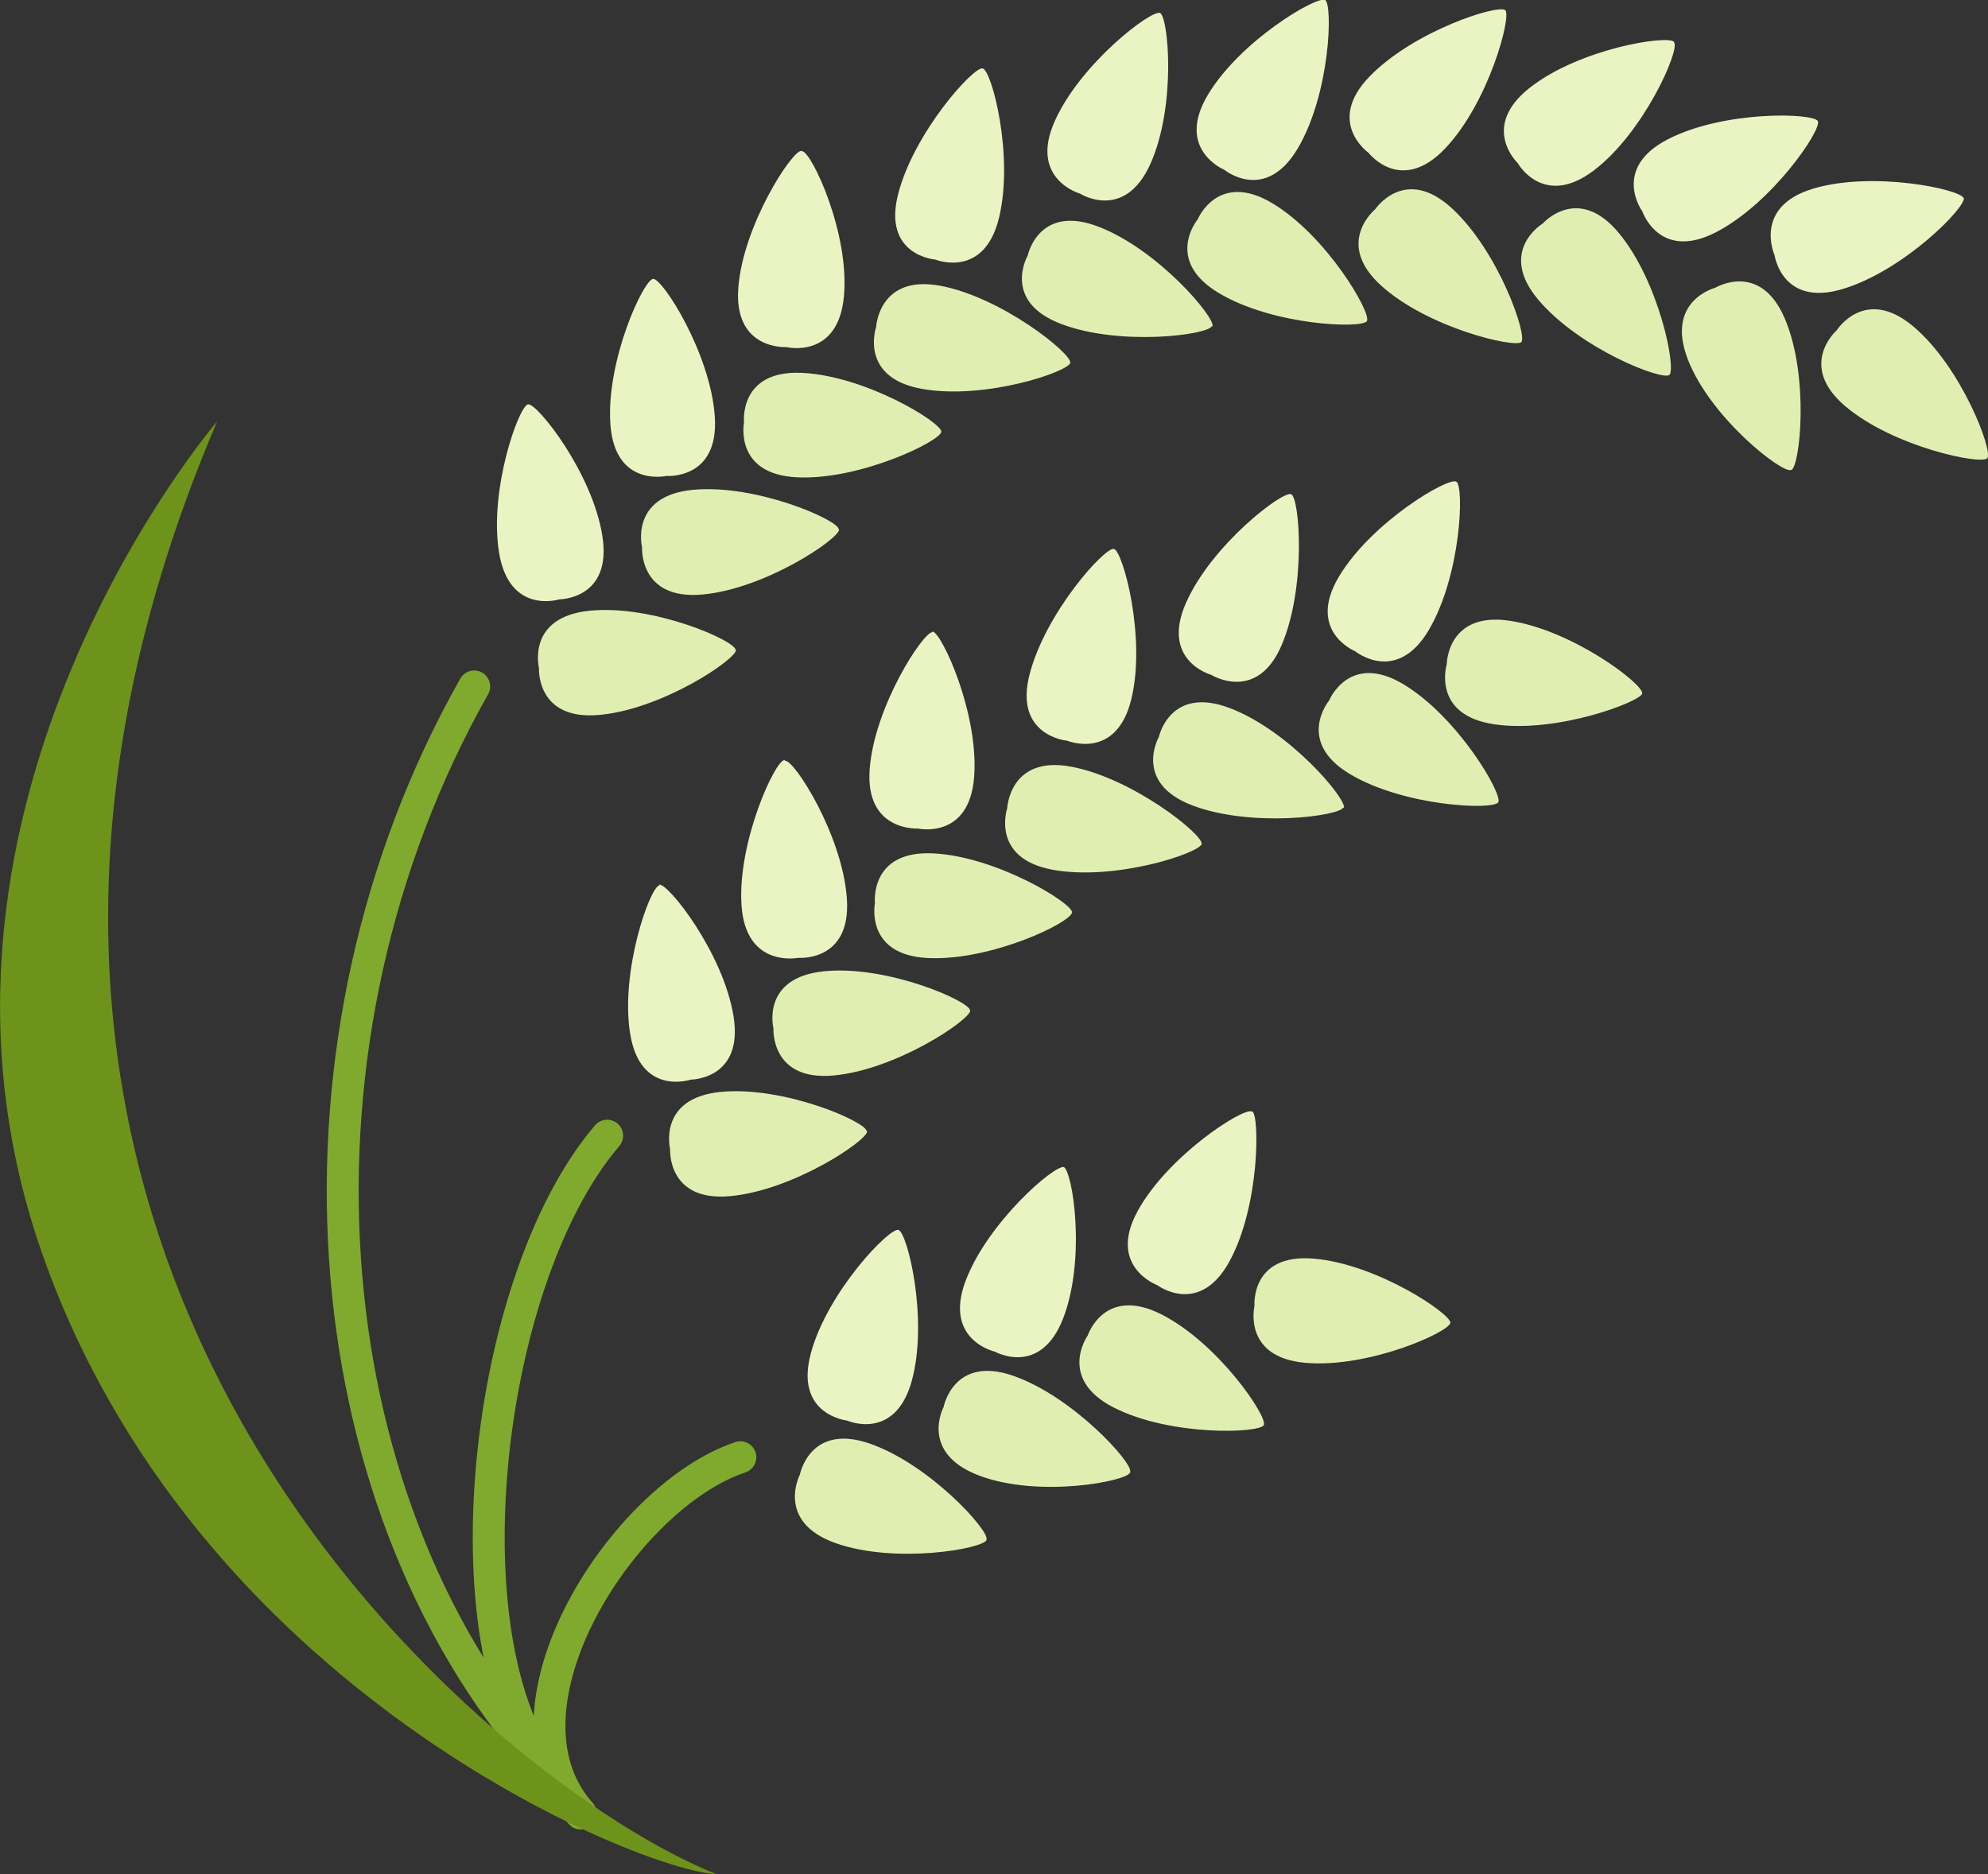
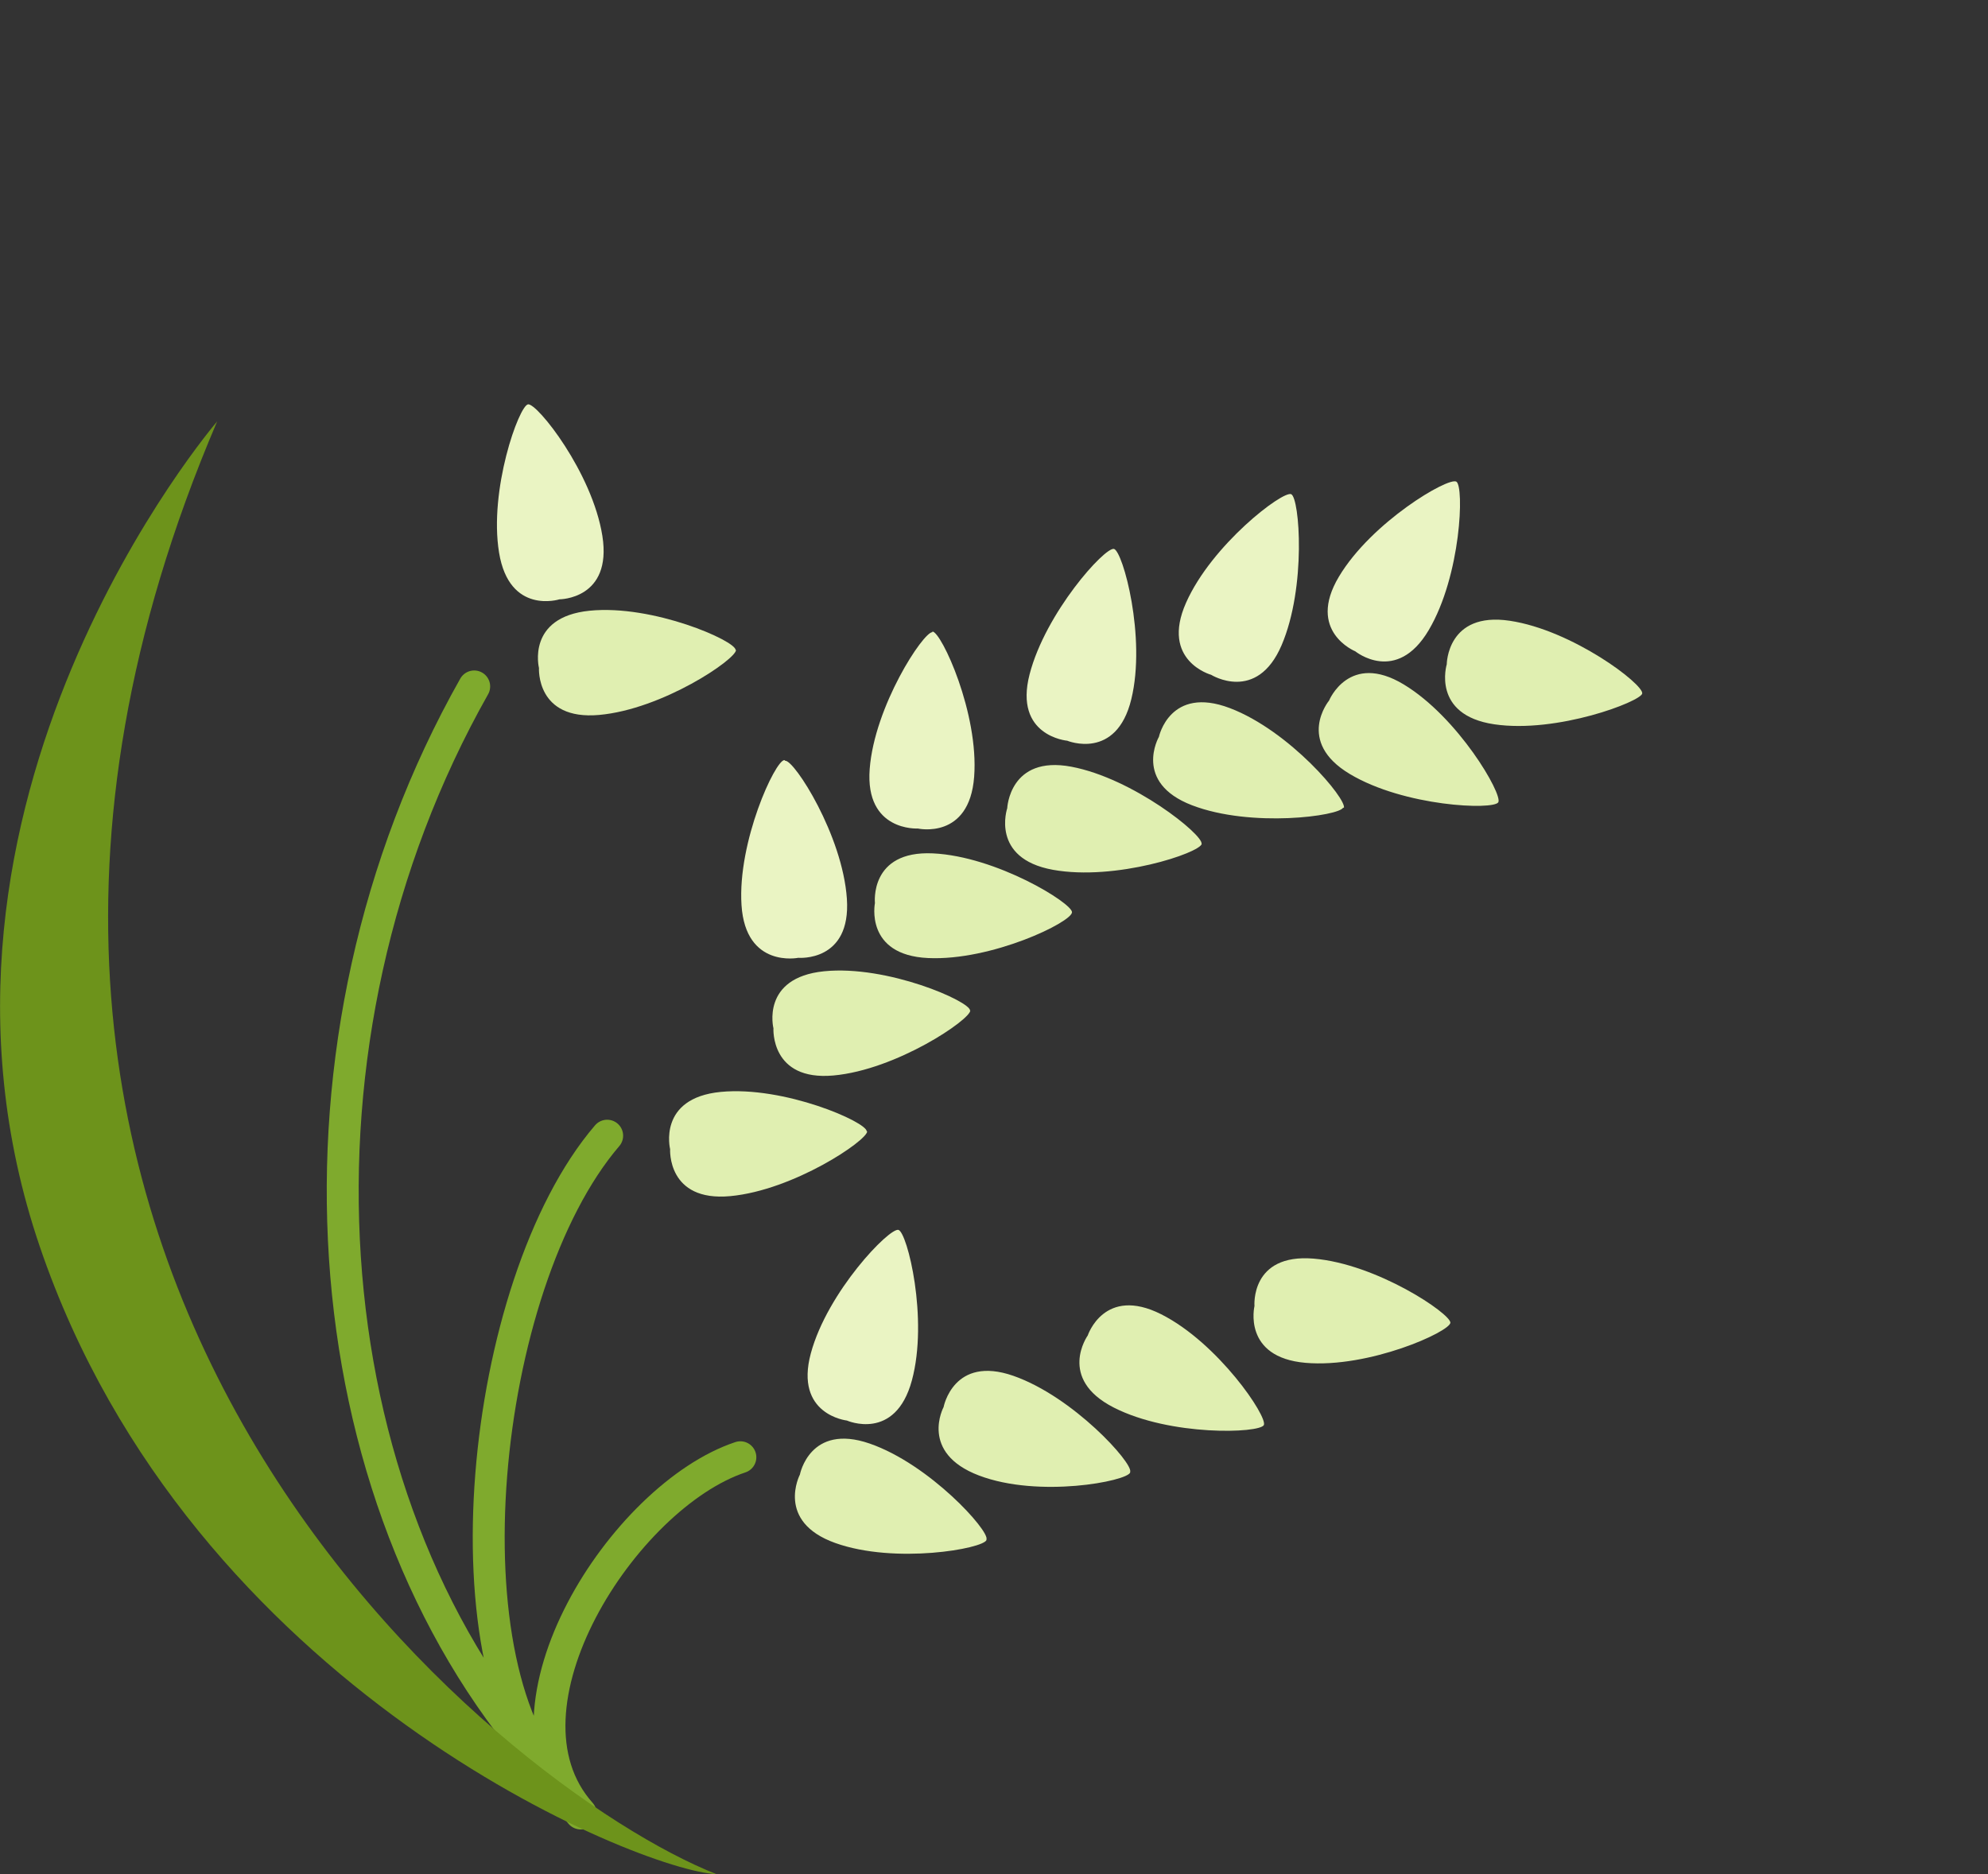
<svg xmlns="http://www.w3.org/2000/svg" width="87.16" height="82.18" viewBox="0 0 87.16 82.18">
  <rect x="0" y="0" width="87.16" height="82.18" fill="#333333" stroke="none" />
  <defs>
    <clipPath id="i_agricultural">
-       <path fill="none" d="M0 0h87.16v82.18H0z" />
+       <path fill="none" d="M0 0h87.16v82.18H0" />
    </clipPath>
  </defs>
  <g clip-path="url(#i_agricultural)">
    <path d="M23.15 17.73c-.4.07-1.72 3.75-1.27 6.5s2.65 2.05 2.65 2.05 2.32 0 1.88-2.78-2.86-5.83-3.26-5.77" fill="#eaf4c3" fill-rule="evenodd" />
-     <path d="M36.77 23.21c0-.4-3.62-2-6.4-1.73S28.15 24 28.15 24s-.14 2.32 2.64 2.07 6-2.45 6-2.85M41.27 18.93c0-.41-3.32-2.45-6.11-2.58s-2.54 2.18-2.54 2.18-.45 2.27 2.33 2.4 6.3-1.6 6.32-2M46.92 15.9c.07-.39-3-2.87-5.7-3.37s-2.81 1.82-2.81 1.82-.76 2.2 2 2.7 6.45-.75 6.52-1.15M53.16 14.32c.15-.37-2.37-3.37-5-4.38s-3.1 1.26-3.1 1.26-1.16 2 1.45 3 6.48.48 6.62.1M59.93 14.08c.21-.35-1.76-3.74-4.15-5.17s-3.27.71-3.27.71-1.48 1.78.91 3.22 6.3 1.58 6.51 1.24M66.7 15c.27-.3-1-4-3.06-5.88s-3.35.06-3.35.06-1.8 1.47.26 3.34 5.88 2.75 6.15 2.48M73.19 16.44c.31-.26-.44-4.1-2.23-6.24s-3.32-.4-3.32-.4-2 1.2-.2 3.34 5.43 3.56 5.75 3.3M78.54 20.61c.37-.16.8-4.05-.28-6.62s-3.06-1.37-3.06-1.37-2.2.56-1.2 3.14 4.14 5 4.51 4.85M87.13 20.09c.26-.31-1.13-4-3.25-5.78s-3.35.17-3.35.17-1.75 1.53.37 3.33 6 2.59 6.23 2.28" fill="#e0efb1" fill-rule="evenodd" />
-     <path d="M28.64 12.23c-.41 0-2.07 3.57-1.88 6.36s2.45 2.28 2.45 2.28 2.31.19 2.13-2.59-2.3-6.08-2.7-6.05M35.12 6.62c-.4 0-2.54 3.25-2.75 6s2.11 2.6 2.11 2.6 2.26.55 2.52-2.22-1.42-6.34-1.83-6.37M43.08 3c-.39-.09-3 2.79-3.7 5.5S41 11.38 41 11.38s2.14.88 2.8-1.83-.32-6.48-.72-6.55M50.86.57c-.37-.16-3.49 2.21-4.62 4.75s1.11 3.17 1.11 3.17 1.95 1.24 3.09-1.31.79-6.44.42-6.61M58.1 0c-.35-.2-3.73 1.78-5.15 4.17s.72 3.27.72 3.27 1.79 1.48 3.22-.92S58.44.22 58.1 0M66 .45c-.29-.28-4 .89-5.95 2.9S60 6.7 60 6.7s1.41 1.84 3.34-.17S66.27.73 66 .45M73.4 1.84c-.24-.32-4.11.27-6.32 2s-.54 3.31-.54 3.31 1.12 2 3.33.33 3.78-5.29 3.53-5.61M79.7 5.31c-.19-.36-4.1-.48-6.58.8S72 9.26 72 9.26s.74 2.2 3.22.93 4.67-4.52 4.48-4.88M86.09 8.69c-.12-.39-4-1.21-6.62-.41s-1.67 2.9-1.67 2.9.32 2.3 3 1.49 5.41-3.59 5.3-4" fill="#eaf4c3" fill-rule="evenodd" />
    <path d="M32.25 28.5c0-.4-3.62-2-6.4-1.72s-2.22 2.51-2.22 2.51-.14 2.31 2.64 2.06 6-2.44 6-2.85" fill="#e0efb1" fill-rule="evenodd" />
-     <path d="M28.9 38.83c-.4.07-1.72 3.76-1.27 6.51s2.66 2 2.66 2 2.32 0 1.87-2.78-2.86-5.83-3.26-5.77" fill="#eaf4c3" fill-rule="evenodd" />
    <path d="M38 49.61c0-.41-3.62-2-6.4-1.73s-2.22 2.51-2.22 2.51-.14 2.32 2.64 2.06 6-2.44 6-2.84M42.53 44.31c0-.4-3.62-2-6.4-1.72s-2.22 2.5-2.22 2.5-.14 2.32 2.63 2.07 6-2.45 6-2.85M47 40c0-.4-3.31-2.45-6.1-2.58s-2.54 2.18-2.54 2.18-.46 2.28 2.33 2.41S47 40.43 47 40M52.68 37c.07-.4-3-2.87-5.71-3.38s-2.81 1.82-2.81 1.82-.75 2.2 2 2.7 6.45-.74 6.53-1.14M58.92 35.43c.14-.38-2.37-3.38-5-4.38s-3.11 1.26-3.11 1.26-1.15 2 1.45 3 6.48.47 6.63.1M65.69 35.18c.2-.35-1.76-3.73-4.15-5.17s-3.27.71-3.27.71-1.48 1.79.91 3.22 6.3 1.59 6.51 1.24M72 30.41c.06-.41-3.06-2.78-5.81-3.19s-2.76 1.91-2.76 1.91-.68 2.22 2.08 2.63 6.43-1 6.49-1.35" fill="#e0efb1" fill-rule="evenodd" />
    <path d="M34.39 33.33c-.4 0-2.06 3.58-1.88 6.36S35 42 35 42s2.32.2 2.13-2.59-2.3-6.07-2.7-6.05M40.88 27.72c-.41 0-2.54 3.25-2.75 6s2.11 2.61 2.11 2.61 2.26.51 2.47-2.27-1.43-6.34-1.83-6.37M48.84 24.07c-.4-.09-3 2.79-3.7 5.5s1.65 2.91 1.65 2.91 2.15.89 2.81-1.82-.37-6.49-.76-6.59M56.61 21.67c-.37-.16-3.48 2.21-4.61 4.76s1.1 3.16 1.1 3.16 2 1.25 3.09-1.3.79-6.45.42-6.62M63.85 21.12c-.35-.21-3.72 1.77-5.15 4.17s.72 3.27.72 3.27 1.8 1.47 3.22-.93 1.56-6.31 1.21-6.51M39.39 53.93c-.4-.1-3.11 2.71-3.84 5.41s1.58 2.95 1.58 2.95 2.12.94 2.85-1.76-.2-6.49-.59-6.6" fill="#eaf4c3" fill-rule="evenodd" />
    <path d="M43.25 67.5c.13-.38-2.49-3.29-5.12-4.2s-3.06 1.36-3.06 1.36-1.08 2.06 1.55 3 6.49.25 6.63-.13M49.55 64.54c.13-.38-2.49-3.29-5.12-4.21s-3.06 1.37-3.06 1.37-1.08 2 1.55 3 6.49.25 6.63-.13M55.41 62.49c.18-.36-2-3.6-4.5-4.86s-3.22.93-3.22.93-1.35 1.89 1.14 3.16 6.39 1.13 6.58.77M63.59 58c0-.4-3.22-2.58-6-2.81S55 57.27 55 57.27s-.54 2.25 2.24 2.49 6.32-1.36 6.35-1.76" fill="#e0efb1" fill-rule="evenodd" />
-     <path d="M46.65 51.18c-.38-.14-3.35 2.41-4.32 5s1.29 3.09 1.29 3.09 2 1.13 3-1.48.41-6.48 0-6.63M54.88 48.74c-.36-.19-3.66 1.92-5 4.36s.85 3.25.85 3.25 1.85 1.4 3.18-1.05 1.31-6.36 1-6.56" fill="#eaf4c3" fill-rule="evenodd" />
    <path d="M23.71 77.27C13.49 65.6 12 45.66 20.79 30.1M26.62 49.8c-5.62 6.56-7.29 23.58-1.94 28.68M32.46 63.9c-5.11 1.7-11.12 11-7 15.62" fill="none" stroke="#7faa2d" stroke-linecap="round" stroke-miterlimit="10" stroke-width="1.4" />
    <path d="M9.52 18.48S-4.87 35.22 1.74 54.65s26.36 27.4 29.67 27.53C22 78.47-6.47 55.89 9.52 18.48" fill="#6d931b" fill-rule="evenodd" />
  </g>
</svg>